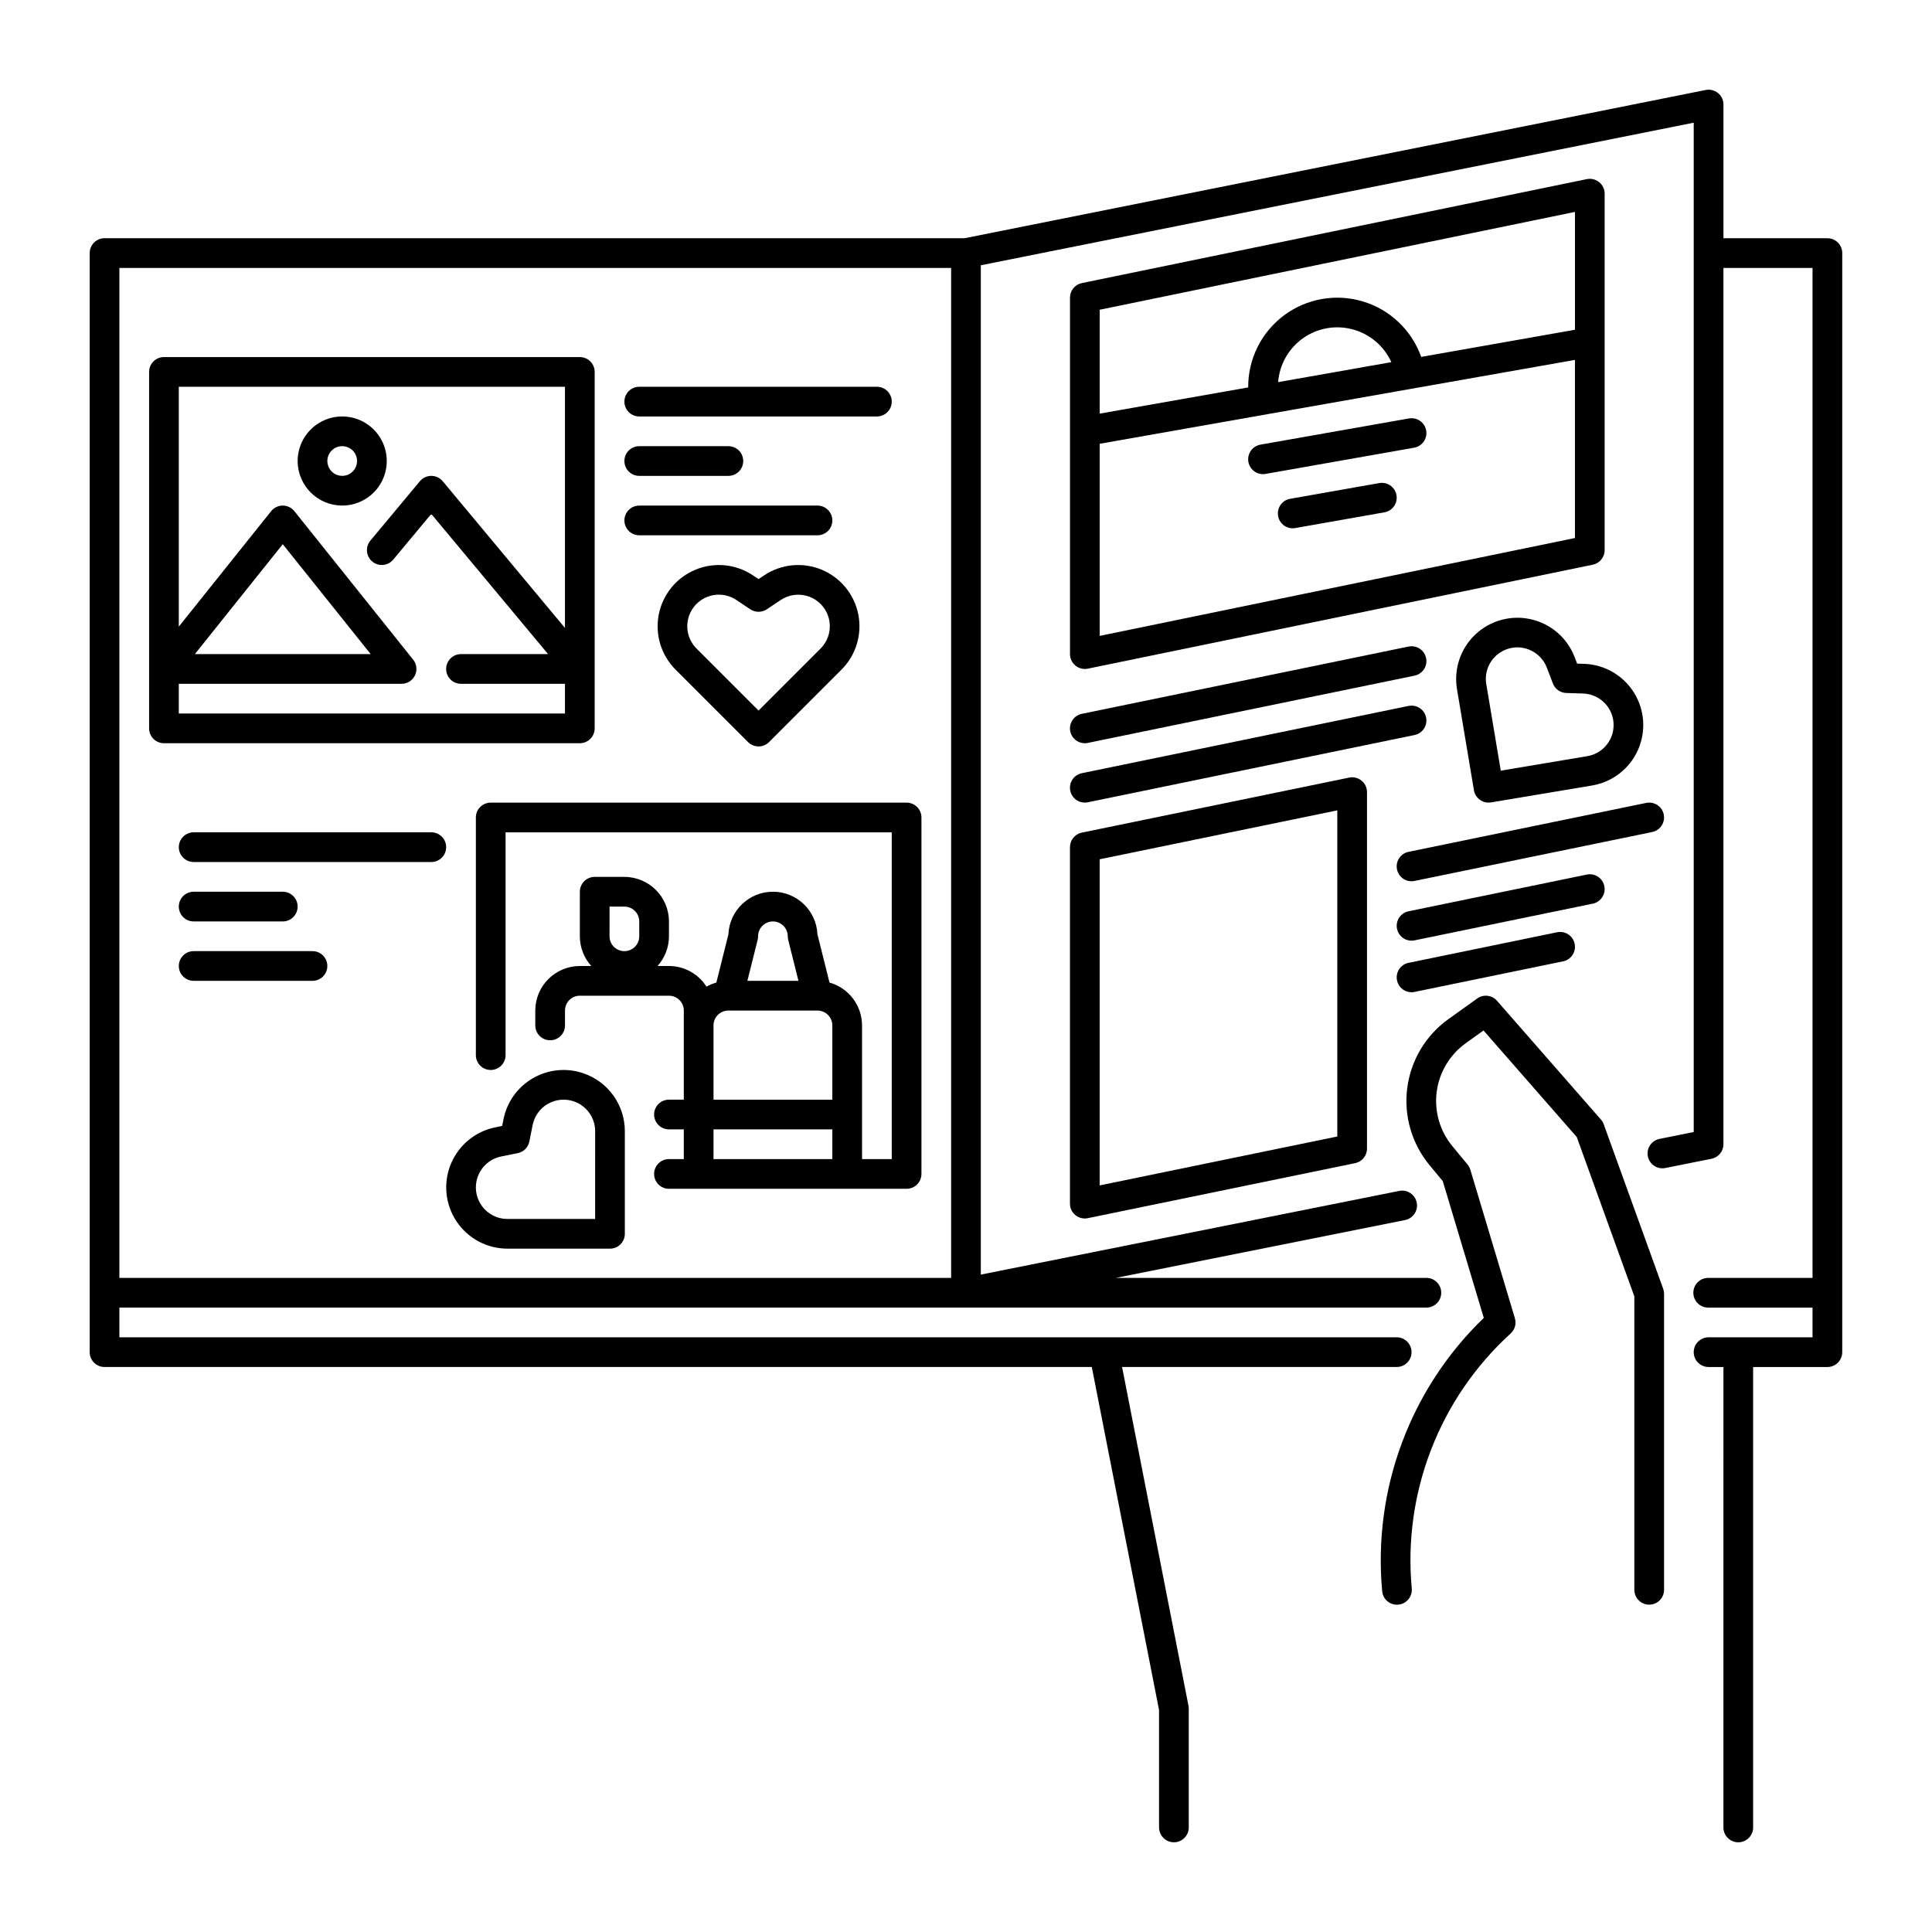
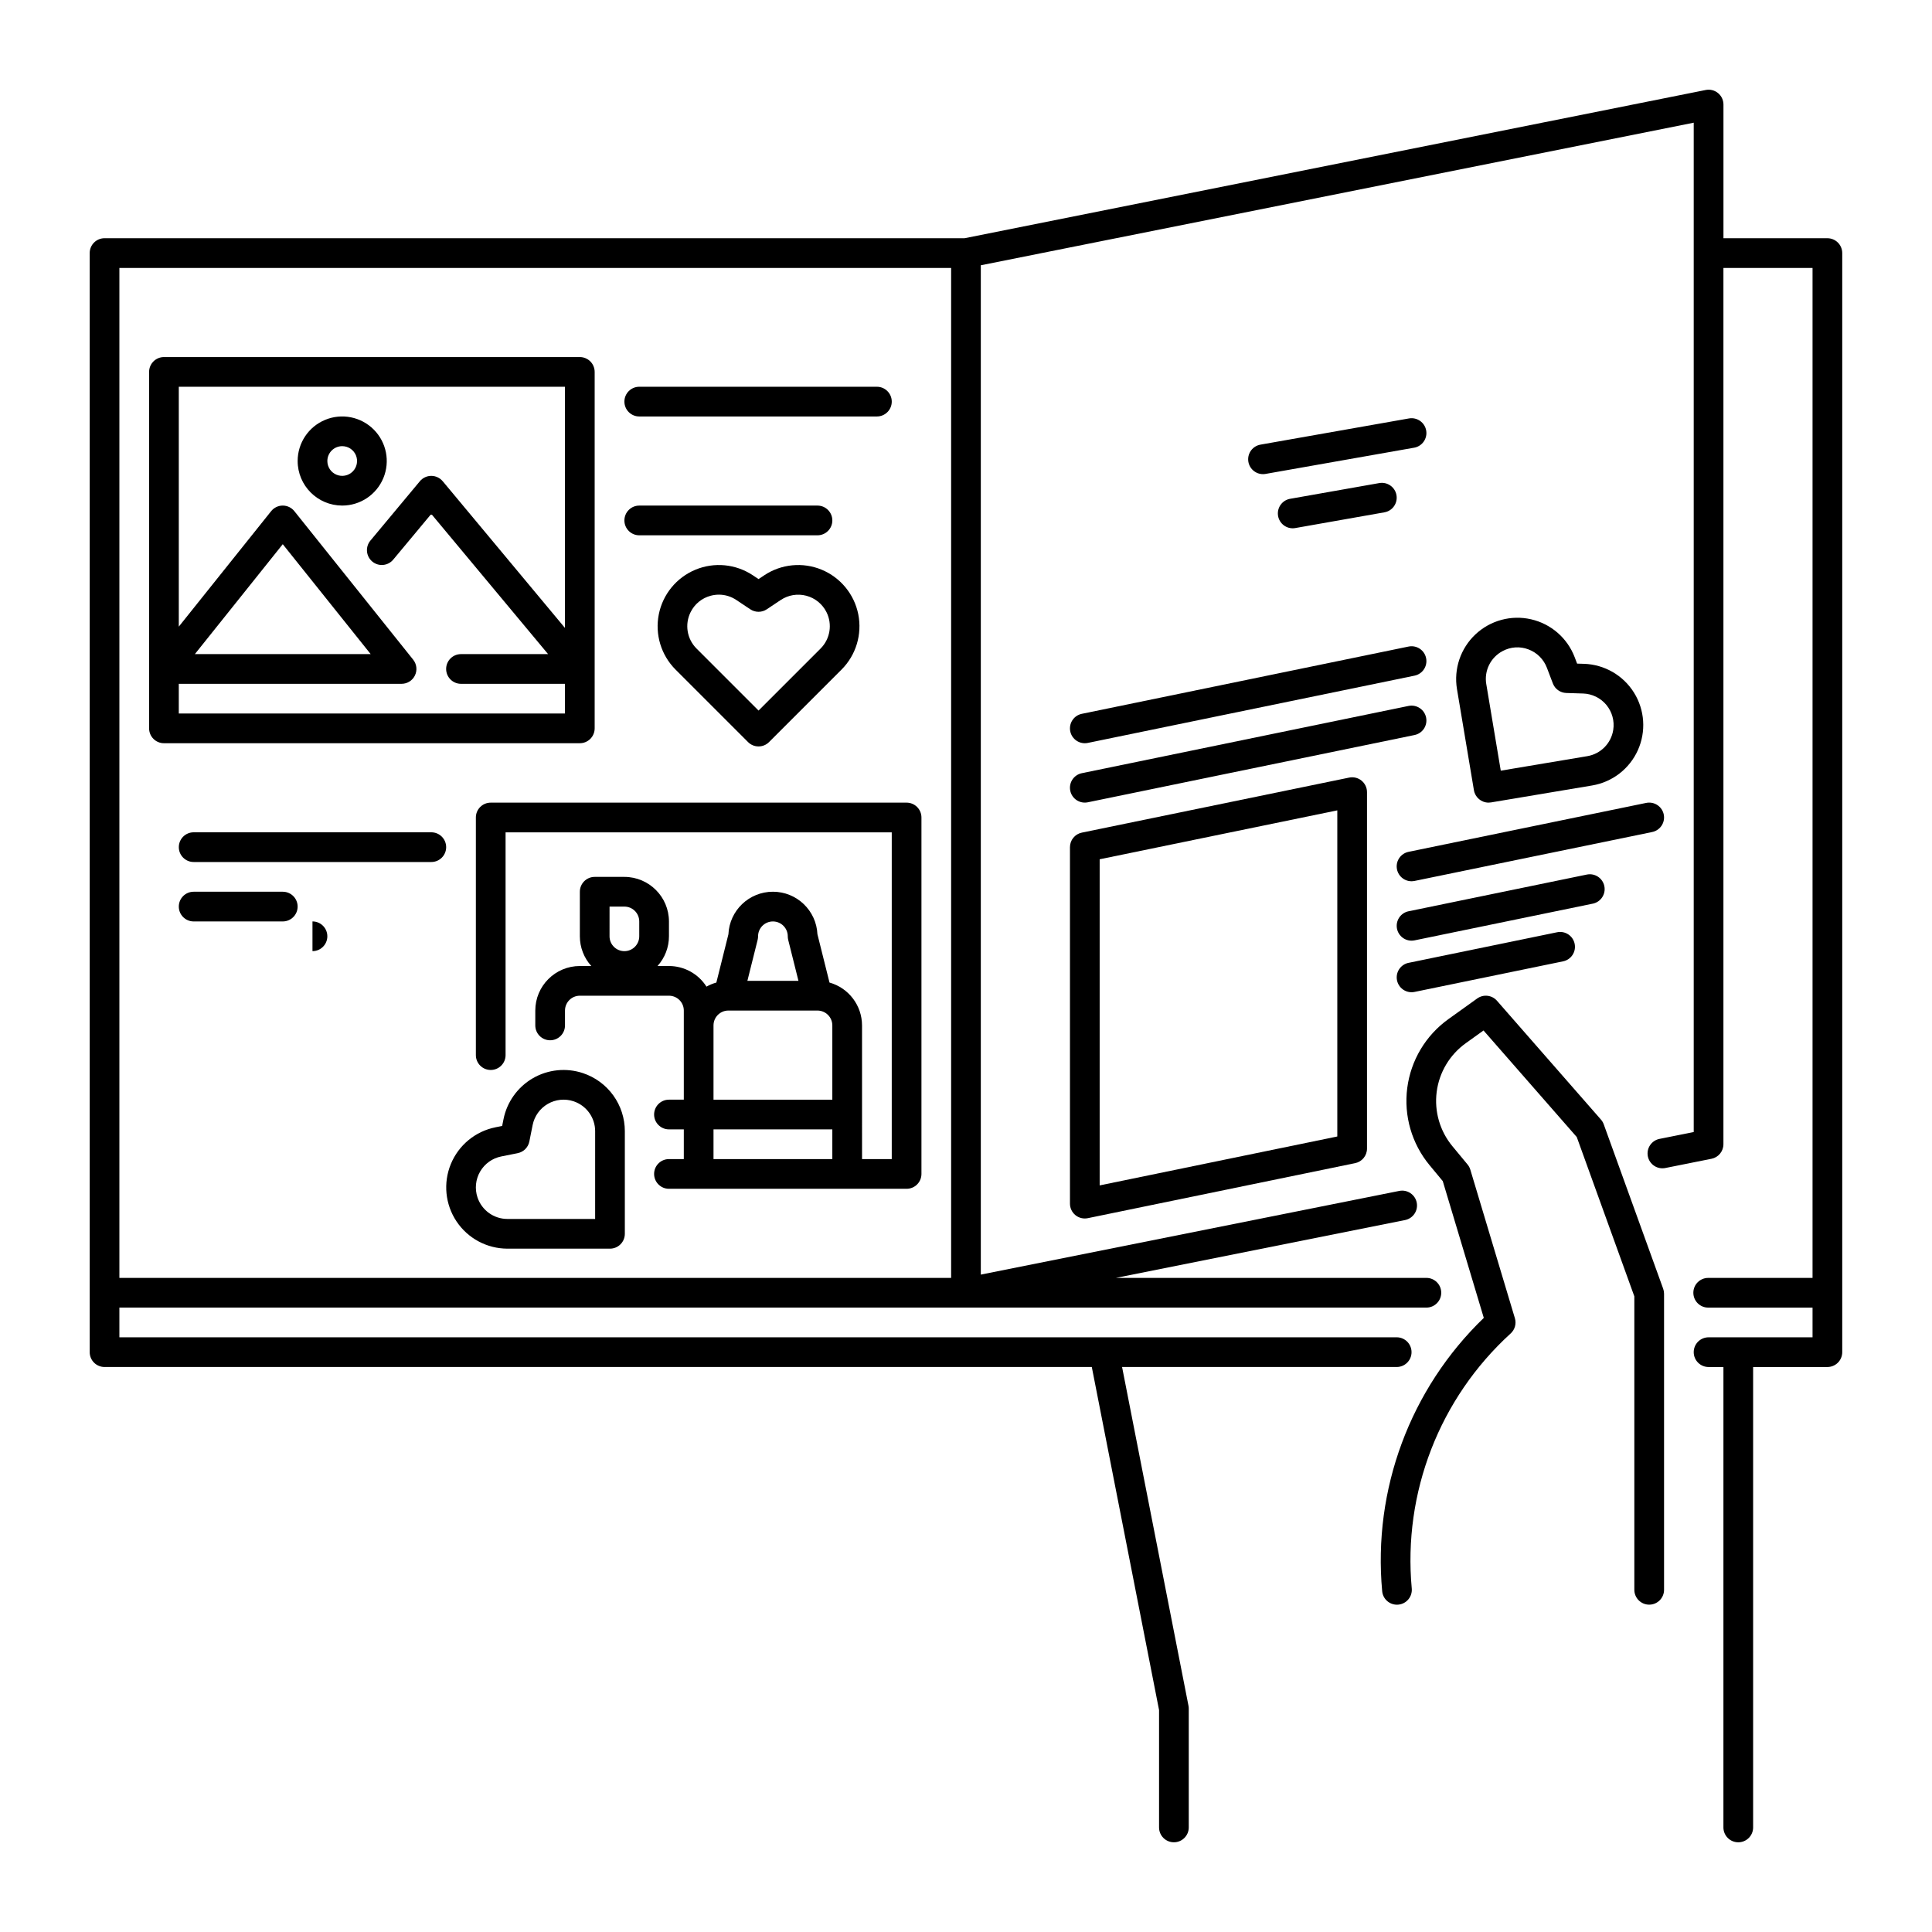
<svg xmlns="http://www.w3.org/2000/svg" fill="#000000" width="800px" height="800px" version="1.1" viewBox="144 144 512 512">
  <g>
    <path d="m569.01 441.96c-0.164-0.461-0.414-0.887-0.738-1.254l-27.551-31.488c-1.336-1.527-3.609-1.789-5.258-0.605l-7.617 5.461c-6.016 4.312-9.965 10.93-10.914 18.27-0.945 7.34 1.195 14.746 5.918 20.445l3.496 4.215 10.875 36.254h-0.004c-19.508 18.805-29.418 45.453-26.926 72.438 0.191 2.019 1.883 3.562 3.91 3.566 0.125 0 0.25-0.008 0.375-0.02h0.004c1.039-0.098 1.996-0.605 2.66-1.41 0.668-0.805 0.984-1.84 0.887-2.879-2.344-25.387 7.359-50.402 26.207-67.57 1.125-1.02 1.562-2.594 1.125-4.047l-11.809-39.359h0.004c-0.152-0.504-0.406-0.973-0.742-1.379l-4.004-4.832c-3.328-4.016-4.84-9.238-4.172-14.414 0.668-5.176 3.457-9.84 7.695-12.883l4.715-3.383 24.711 28.242 15.258 42.223v77.766c0 2.172 1.766 3.934 3.938 3.934 2.176 0 3.938-1.762 3.938-3.934v-78.453c0-0.457-0.082-0.91-0.234-1.34z" />
-     <path d="m564.52 191.47-133.82 27.551v0.004c-1.828 0.375-3.141 1.988-3.141 3.856v94.465c0 1.184 0.531 2.301 1.449 3.051 0.918 0.746 2.121 1.043 3.281 0.805l133.82-27.551v-0.004c1.828-0.375 3.141-1.988 3.141-3.856v-94.465c0-1.18-0.531-2.301-1.449-3.051-0.918-0.746-2.121-1.043-3.281-0.805zm-3.141 8.688v31.23l-40.746 7.191c-2.516-7.066-8.238-12.516-15.418-14.684-7.18-2.168-14.965-0.793-20.969 3.699-6.004 4.496-9.516 11.574-9.461 19.074l-39.359 6.945v-27.527zm-78.66 45.109c0.359-4.672 2.785-8.941 6.613-11.645s8.664-3.555 13.188-2.324c4.523 1.227 8.262 4.41 10.199 8.676zm-47.293 67.25v-50.91l125.95-22.227v47.199z" />
    <path d="m501.54 350.07-70.848 14.586c-1.828 0.375-3.141 1.988-3.141 3.856v94.465c0 1.18 0.531 2.301 1.449 3.051 0.918 0.746 2.121 1.043 3.281 0.801l70.848-14.586v0.004c1.828-0.379 3.141-1.988 3.141-3.856v-94.465c0-1.184-0.531-2.305-1.449-3.051-0.914-0.75-2.121-1.043-3.281-0.805zm-3.141 95.109-62.977 12.965v-86.426l62.977-12.965z" />
    <path d="m427.63 337.82c0.211 1.023 0.816 1.918 1.688 2.492 0.875 0.574 1.938 0.781 2.961 0.57l86.594-17.828h-0.004c2.133-0.438 3.5-2.519 3.062-4.648s-2.519-3.5-4.648-3.062l-86.594 17.828c-1.02 0.211-1.918 0.816-2.492 1.691-0.574 0.871-0.777 1.934-0.566 2.957z" />
    <path d="m521.93 334.14c-0.211-1.023-0.816-1.918-1.691-2.492-0.871-0.574-1.934-0.777-2.957-0.57l-86.594 17.828c-1.02 0.211-1.918 0.82-2.492 1.691-0.574 0.871-0.777 1.938-0.566 2.957 0.438 2.133 2.519 3.5 4.648 3.062l86.594-17.828h-0.004c1.023-0.211 1.922-0.816 2.496-1.688 0.574-0.875 0.777-1.938 0.566-2.961z" />
    <path d="m584.91 359.84c-0.211-1.023-0.82-1.918-1.691-2.492-0.871-0.574-1.934-0.777-2.957-0.57l-62.977 12.965v0.004c-1.98 0.402-3.332 2.242-3.129 4.25 0.203 2.012 1.895 3.543 3.914 3.543 0.27-0.004 0.535-0.031 0.801-0.082l62.977-12.965v-0.004c1.023-0.207 1.918-0.816 2.492-1.688 0.578-0.871 0.781-1.938 0.57-2.961z" />
    <path d="m564.52 375.77-47.23 9.727v-0.004c-1.98 0.406-3.332 2.242-3.129 4.254 0.203 2.008 1.895 3.539 3.914 3.539 0.27 0 0.535-0.027 0.801-0.082l47.23-9.727v0.004c2.129-0.441 3.5-2.523 3.062-4.652s-2.519-3.5-4.648-3.059z" />
    <path d="m518.08 406.95c0.27 0 0.535-0.027 0.797-0.082l39.359-8.105h0.004c2.129-0.438 3.5-2.519 3.059-4.648-0.438-2.129-2.519-3.5-4.648-3.059l-39.359 8.105v-0.004c-1.98 0.406-3.332 2.242-3.129 4.254 0.203 2.008 1.895 3.539 3.914 3.539z" />
    <path d="m187.45 340.96h110.21c1.043 0 2.043-0.414 2.781-1.152 0.738-0.738 1.152-1.738 1.152-2.781v-94.465c0-1.043-0.414-2.047-1.152-2.785-0.738-0.738-1.738-1.152-2.781-1.152h-110.21c-2.172 0-3.934 1.762-3.934 3.938v94.465c0 1.043 0.414 2.043 1.152 2.781 0.738 0.738 1.738 1.152 2.781 1.152zm106.27-94.465v63.914l-32.398-38.883-0.004 0.004c-0.746-0.898-1.855-1.418-3.023-1.418s-2.273 0.52-3.023 1.418l-13.117 15.742c-0.668 0.801-0.988 1.836-0.895 2.875 0.094 1.043 0.598 2 1.398 2.668 1.672 1.395 4.152 1.168 5.547-0.504l10.09-12.113 30.957 37.148h-23.082c-2.176 0-3.938 1.762-3.938 3.934 0 2.176 1.762 3.938 3.938 3.938h27.551v7.871h-102.34v-7.871h59.039c1.516 0 2.894-0.867 3.547-2.231 0.656-1.367 0.473-2.984-0.473-4.168l-31.488-39.359c-0.746-0.934-1.879-1.477-3.074-1.477-1.195 0-2.324 0.543-3.074 1.477l-24.477 30.605v-63.57zm-98.082 70.852 23.297-29.129 23.301 29.129z" />
    <path d="m313.41 254.37h62.977c2.172 0 3.938-1.762 3.938-3.938 0-2.172-1.766-3.938-3.938-3.938h-62.977c-2.172 0-3.938 1.766-3.938 3.938 0 2.176 1.766 3.938 3.938 3.938z" />
-     <path d="m313.41 270.11h23.617c2.172 0 3.934-1.762 3.934-3.934 0-2.176-1.762-3.938-3.934-3.938h-23.617c-2.172 0-3.938 1.762-3.938 3.938 0 2.172 1.766 3.934 3.938 3.934z" />
    <path d="m313.41 285.86h47.23c2.176 0 3.938-1.762 3.938-3.938 0-2.172-1.762-3.938-3.938-3.938h-47.23c-2.172 0-3.938 1.766-3.938 3.938 0 2.176 1.766 3.938 3.938 3.938z" />
    <path d="m270.11 360.64v62.977c0 2.176 1.762 3.938 3.938 3.938 2.172 0 3.934-1.762 3.934-3.938v-59.039h102.34v86.594h-7.871l-0.004-35.426c-0.008-5.289-3.531-9.93-8.621-11.359l-3.195-12.793h-0.004c-0.281-6.309-5.481-11.277-11.793-11.277-6.316 0-11.516 4.969-11.797 11.277l-3.195 12.793h-0.004c-0.91 0.254-1.789 0.617-2.613 1.082-2.16-3.402-5.914-5.465-9.945-5.465h-3.031c1.949-2.16 3.031-4.965 3.031-7.875v-3.938 0.004c-0.008-6.519-5.289-11.801-11.809-11.809h-7.871c-2.172 0-3.934 1.762-3.934 3.938v11.809-0.004c0 2.91 1.078 5.715 3.031 7.875h-3.031c-6.519 0.004-11.805 5.289-11.809 11.805v3.938c0 2.176 1.762 3.938 3.934 3.938 2.176 0 3.938-1.762 3.938-3.938v-3.938c0-2.172 1.762-3.934 3.938-3.934h23.617-0.004c1.043 0 2.047 0.414 2.785 1.152 0.738 0.738 1.152 1.738 1.152 2.781v23.617h-3.938c-2.172 0-3.934 1.762-3.934 3.938 0 2.172 1.762 3.934 3.934 3.934h3.938v7.871h-3.938v0.004c-2.172 0-3.934 1.762-3.934 3.934 0 2.176 1.762 3.938 3.934 3.938h62.977c1.043 0 2.047-0.414 2.785-1.152 0.738-0.738 1.152-1.738 1.152-2.785v-94.465c0-1.043-0.414-2.043-1.152-2.781-0.738-0.738-1.742-1.152-2.785-1.152h-110.21c-2.176 0-3.938 1.762-3.938 3.934zm35.426 23.617h3.938-0.004c1.047 0 2.047 0.414 2.785 1.152 0.738 0.738 1.152 1.742 1.152 2.785v3.938-0.004c0 2.176-1.762 3.938-3.938 3.938-2.172 0-3.934-1.762-3.934-3.938zm59.039 51.168h-31.488v-19.68c0-2.172 1.762-3.938 3.938-3.938h23.617-0.004c1.047 0 2.047 0.418 2.785 1.156 0.738 0.738 1.152 1.738 1.152 2.781zm-19.797-42.34c0.078-0.312 0.117-0.633 0.117-0.957 0-2.172 1.762-3.934 3.938-3.934 2.172 0 3.934 1.762 3.934 3.934 0 0.324 0.039 0.645 0.117 0.957l2.715 10.852h-13.535zm-11.691 50.211h31.488v7.871l-31.488 0.004z" />
    <path d="m258.3 364.57h-62.977c-2.172 0-3.934 1.762-3.934 3.938 0 2.172 1.762 3.934 3.934 3.934h62.977c2.176 0 3.938-1.762 3.938-3.934 0-2.176-1.762-3.938-3.938-3.938z" />
    <path d="m195.32 388.19h23.617c2.176 0 3.938-1.762 3.938-3.938 0-2.172-1.762-3.934-3.938-3.934h-23.617c-2.172 0-3.934 1.762-3.934 3.934 0 2.176 1.762 3.938 3.934 3.938z" />
-     <path d="m226.81 396.06h-31.488c-2.172 0-3.934 1.762-3.934 3.938 0 2.172 1.762 3.934 3.934 3.934h31.488c2.176 0 3.938-1.762 3.938-3.934 0-2.176-1.762-3.938-3.938-3.938z" />
+     <path d="m226.81 396.06h-31.488h31.488c2.176 0 3.938-1.762 3.938-3.934 0-2.176-1.762-3.938-3.938-3.938z" />
    <path d="m345.02 341.81c1.047 0.004 2.047-0.41 2.785-1.152l19.219-19.219c3.824-3.832 5.484-9.32 4.43-14.633-1.059-5.312-4.695-9.746-9.695-11.824s-10.711-1.527-15.219 1.473l-1.516 1.012-1.516-1.012h-0.004c-4.512-3-10.219-3.551-15.219-1.473s-8.637 6.512-9.695 11.824c-1.055 5.312 0.605 10.801 4.43 14.633l19.223 19.223c0.734 0.738 1.734 1.152 2.777 1.148zm-18-35.59c1.062-2.152 3.008-3.738 5.332-4.344 0.711-0.188 1.441-0.285 2.18-0.285 1.641 0.004 3.246 0.496 4.606 1.414l3.699 2.469v-0.004c1.324 0.883 3.047 0.883 4.367 0l3.699-2.469v0.004c1.996-1.332 4.469-1.742 6.785-1.125 2.32 0.613 4.262 2.195 5.336 4.34 1.613 3.219 0.98 7.109-1.566 9.656l-16.434 16.434-16.434-16.434c-2.551-2.543-3.184-6.438-1.57-9.656z" />
    <path d="m298.49 428.39c-4.418-1.477-9.258-0.98-13.285 1.355-4.027 2.34-6.859 6.293-7.773 10.859l-0.355 1.785-1.785 0.355v0.004c-5.312 1.066-9.742 4.715-11.809 9.719-2.07 5.008-1.504 10.719 1.504 15.223 3.012 4.504 8.07 7.211 13.488 7.215h27.18-0.004c1.047 0 2.047-0.414 2.785-1.152 0.738-0.738 1.152-1.742 1.152-2.785v-27.184c0.004-3.406-1.066-6.727-3.059-9.492-1.992-2.762-4.805-4.828-8.039-5.902zm3.227 38.645h-23.246c-3.598 0.004-6.797-2.301-7.934-5.719-0.758-2.277-0.5-4.769 0.703-6.844 1.207-2.074 3.242-3.531 5.594-4l4.359-0.871 0.004-0.004c1.559-0.309 2.777-1.527 3.086-3.086l0.871-4.359v-0.004c0.473-2.352 1.93-4.391 4.004-5.594 2.074-1.203 4.566-1.461 6.844-0.703 3.418 1.137 5.723 4.336 5.719 7.934z" />
    <path d="m234.69 277.98c4.773 0 9.078-2.875 10.906-7.289 1.828-4.41 0.82-9.488-2.559-12.867-3.375-3.375-8.457-4.387-12.867-2.559-4.414 1.828-7.289 6.133-7.289 10.91 0.008 6.516 5.289 11.801 11.809 11.805zm0-15.742c1.59 0 3.027 0.957 3.637 2.43 0.605 1.469 0.27 3.164-0.855 4.289s-2.816 1.461-4.289 0.852c-1.473-0.605-2.43-2.043-2.43-3.633 0-2.176 1.762-3.938 3.938-3.938z" />
    <path d="m517.39 254.89-39.359 6.945v0.004c-2.012 0.352-3.418 2.184-3.242 4.215 0.176 2.035 1.879 3.598 3.922 3.598 0.23 0 0.461-0.02 0.688-0.062l39.359-6.945c2.141-0.375 3.57-2.418 3.195-4.559-0.379-2.141-2.422-3.57-4.562-3.195z" />
    <path d="m509.52 272.02-23.617 4.168v-0.004c-2.012 0.355-3.418 2.188-3.242 4.219 0.176 2.035 1.879 3.598 3.922 3.598 0.23 0 0.461-0.023 0.688-0.062l23.617-4.168c2.141-0.375 3.57-2.418 3.191-4.559-0.375-2.141-2.418-3.57-4.559-3.191z" />
    <path d="m563.77 319.92-1.82-0.055-0.648-1.707c-1.93-5.059-6.258-8.824-11.539-10.035-5.277-1.215-10.812 0.289-14.758 4-3.945 3.711-5.777 9.148-4.891 14.492l4.492 26.805c0.32 1.895 1.961 3.285 3.883 3.285 0.219 0 0.434-0.02 0.648-0.055l26.805-4.492h0.004c5.34-0.898 9.883-4.406 12.105-9.344 2.223-4.941 1.84-10.664-1.027-15.262-2.867-4.594-7.84-7.457-13.254-7.633zm7.754 17.523c-0.555 3.559-3.328 6.359-6.879 6.949l-22.926 3.844-3.836-22.926h-0.004c-0.602-3.555 1.145-7.086 4.328-8.77 2.113-1.141 4.621-1.301 6.863-0.441 2.242 0.844 4.019 2.613 4.871 4.856l1.582 4.156c0.562 1.484 1.969 2.484 3.555 2.535l4.445 0.141v-0.004c2.398 0.078 4.648 1.18 6.18 3.023 1.527 1.848 2.191 4.262 1.82 6.633z" />
    <path d="m628.29 207.13h-27.555v-35.422c0-1.18-0.527-2.297-1.441-3.043-0.91-0.75-2.109-1.047-3.266-0.816l-196.42 39.281h-227.9c-2.176 0-3.938 1.762-3.938 3.938v291.27c0 1.043 0.414 2.043 1.152 2.781 0.738 0.738 1.738 1.152 2.785 1.152h261.63l17.824 90.914v31.105c0 2.172 1.762 3.934 3.934 3.934 2.176 0 3.938-1.762 3.938-3.934v-31.488c0-0.258-0.023-0.512-0.074-0.758l-17.598-89.773h72.777c2.172 0 3.934-1.762 3.934-3.934 0-2.176-1.762-3.938-3.934-3.938h-338.5v-7.871h346.37c2.172 0 3.934-1.762 3.934-3.938 0-2.172-1.762-3.934-3.934-3.934h-82.273l76.672-15.336v-0.004c2.106-0.445 3.461-2.508 3.039-4.621-0.422-2.113-2.465-3.492-4.582-3.098l-110.94 22.191v-267.49l188.93-37.785v267.49l-9.016 1.805h-0.004c-1.031 0.191-1.945 0.793-2.535 1.664s-0.809 1.941-0.602 2.977c0.207 1.031 0.816 1.938 1.695 2.516s1.953 0.781 2.981 0.562l12.184-2.438v0.004c1.844-0.367 3.168-1.984 3.168-3.863v-232.22h23.617v267.65h-27.652c-2.172 0-3.934 1.762-3.934 3.934 0 2.176 1.762 3.938 3.934 3.938h27.652v7.871h-27.551c-2.176 0-3.938 1.762-3.938 3.938 0 2.172 1.762 3.934 3.938 3.934h3.938l-0.004 122.02c0 2.172 1.762 3.934 3.938 3.934 2.172 0 3.934-1.762 3.934-3.934v-122.02h19.684c1.043 0 2.043-0.414 2.781-1.152 0.738-0.738 1.152-1.738 1.152-2.781v-291.27c0-1.043-0.414-2.047-1.152-2.785-0.738-0.738-1.738-1.152-2.781-1.152zm-232.23 7.875v267.65h-220.42v-267.65z" />
  </g>
</svg>